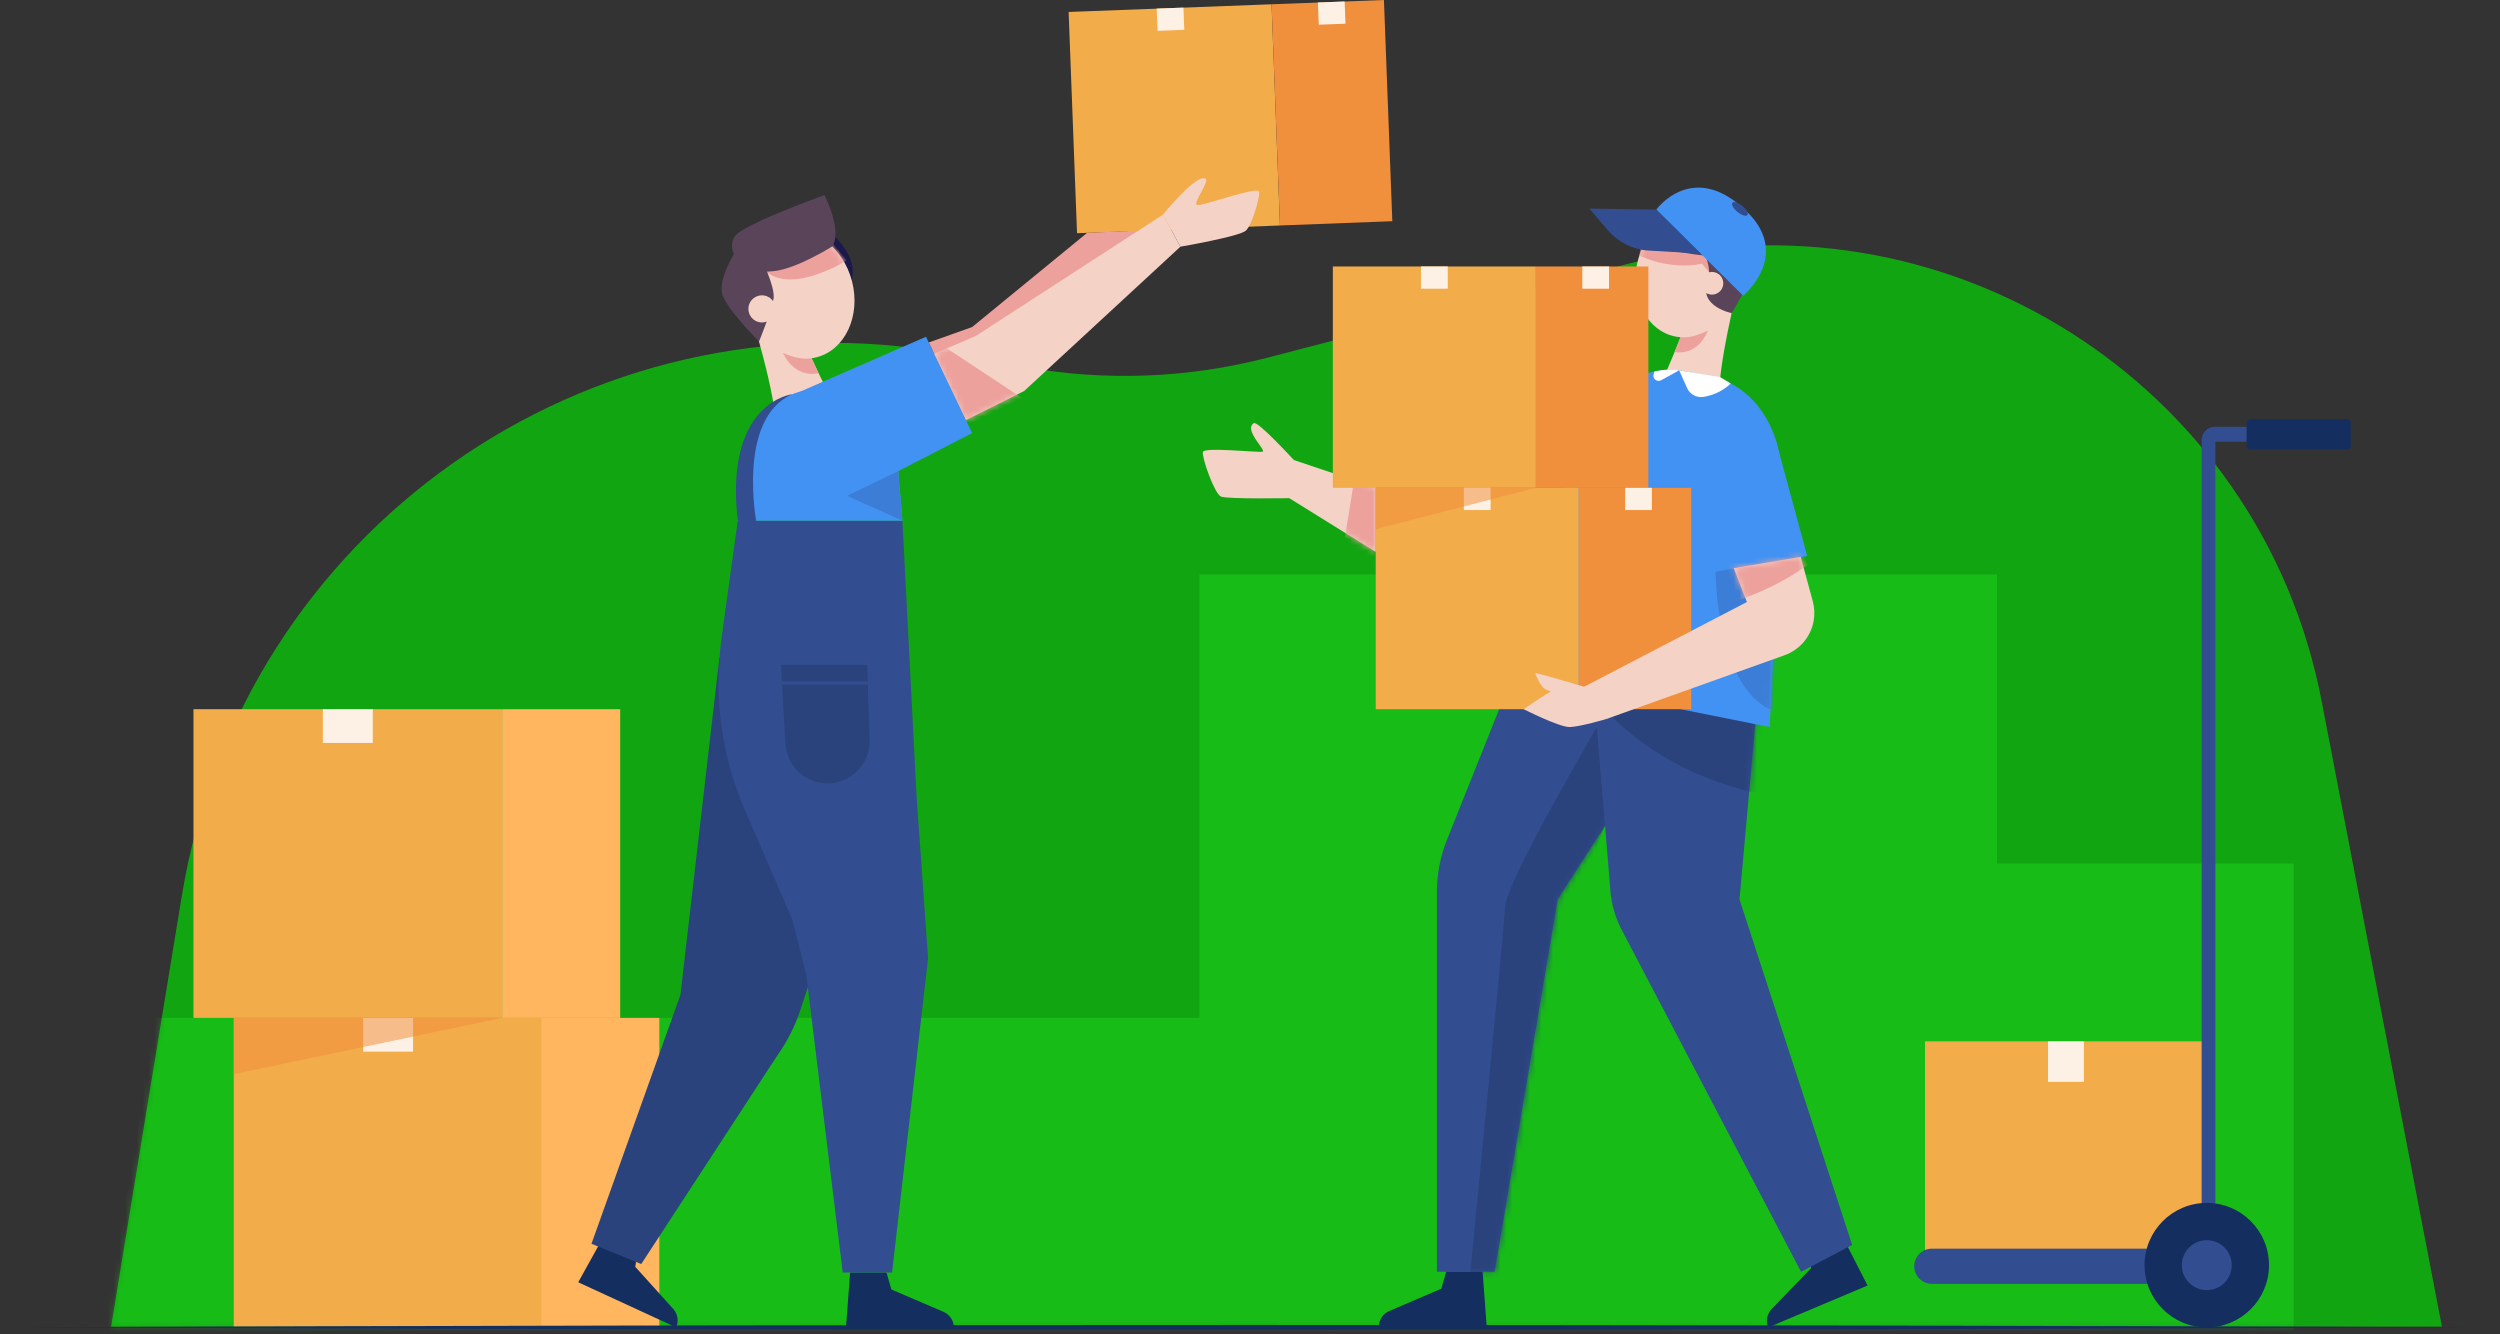
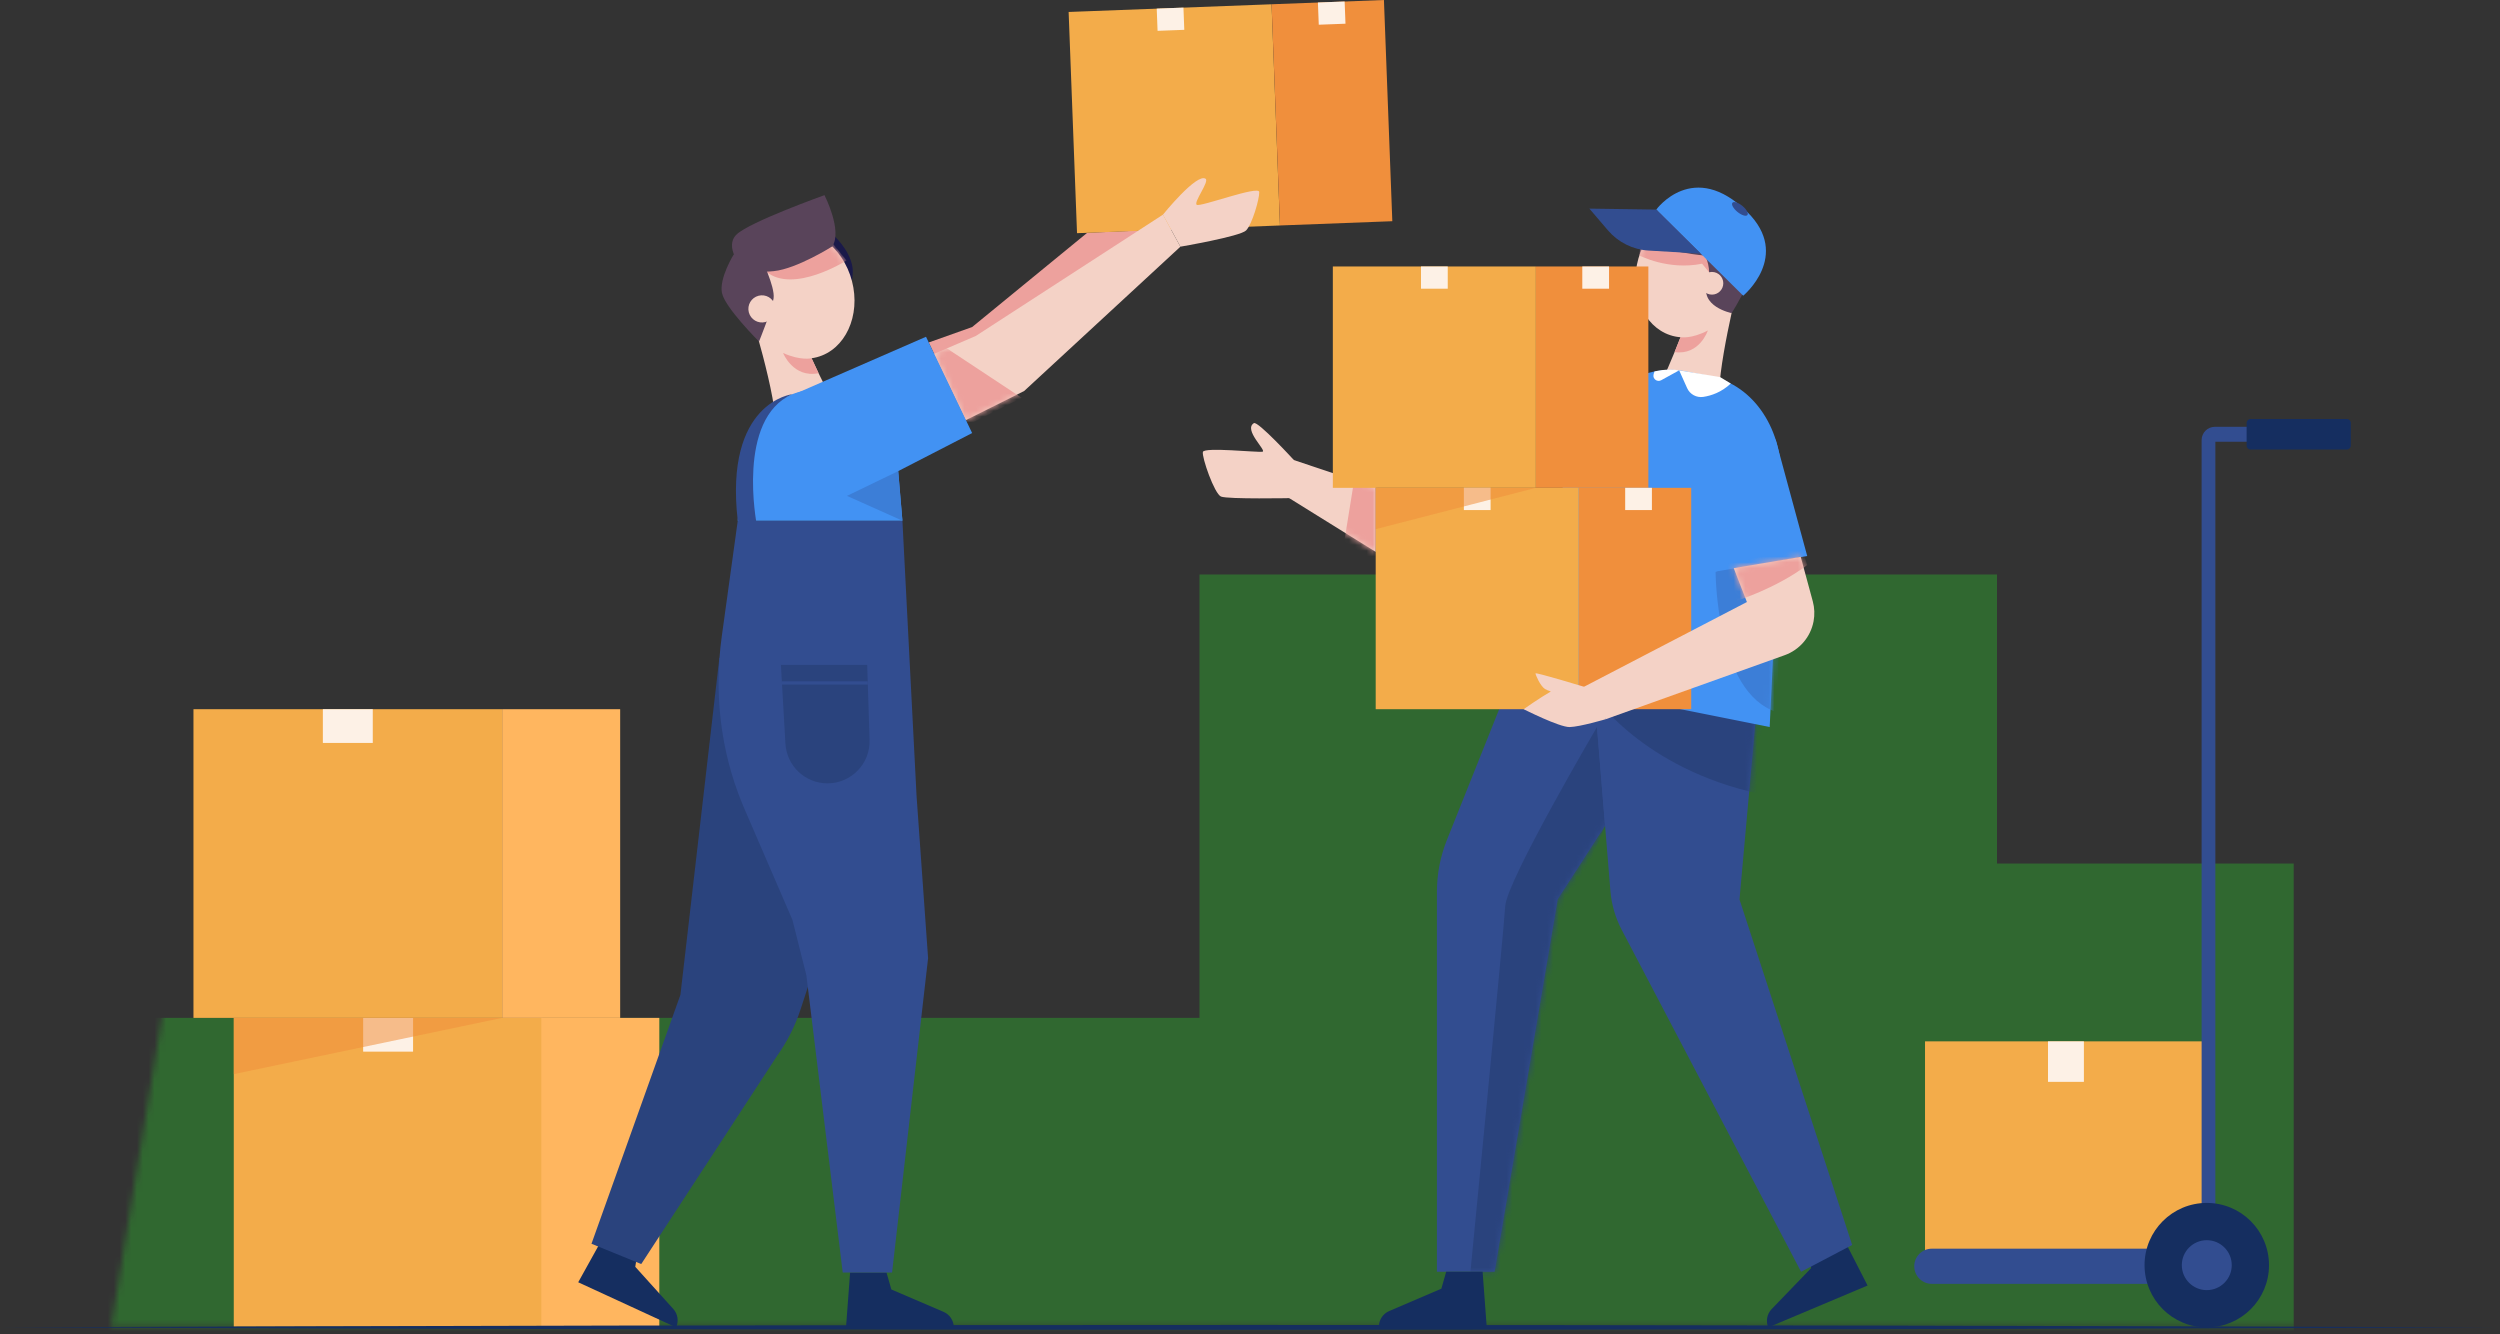
<svg xmlns="http://www.w3.org/2000/svg" width="429" height="229" viewBox="0 0 429 229" fill="none">
  <rect x="0" y="0" width="429" height="229" fill="#333333" stroke="none" />
-   <path opacity="0.8" d="M19.064 227.643H419.034L398.382 120.254C387.875 65.615 333.391 31.218 279.547 45.232L217.549 61.367C203.852 64.931 189.542 65.471 175.616 62.948L162.997 60.663C100.814 49.396 41.462 91.269 31.219 153.632L19.064 227.643Z" fill="#0BC20B" />
  <g opacity="0.8">
    <mask id="mask0_132_1779" style="mask-type:luminance" maskUnits="userSpaceOnUse" x="19" y="42" width="401" height="186">
      <path opacity="0.8" d="M19.064 227.643H419.035L398.383 120.254C387.875 65.614 333.391 31.218 279.547 45.232L217.549 61.367C203.852 64.931 189.542 65.471 175.616 62.948L162.997 60.662C100.814 49.395 41.462 91.269 31.219 153.631L19.064 227.643Z" fill="white" />
    </mask>
    <g mask="url(#mask0_132_1779)">
      <path d="M393.602 234.833V148.183H342.686V98.575H205.828V174.671H19.064L10.279 233.842L393.602 234.833Z" fill="#2AFF2A" fill-opacity="0.4" />
    </g>
  </g>
  <path d="M310.414 214.623L310.779 217.621L304.016 224.638C303.211 225.474 302.98 226.709 303.432 227.779L320.475 220.595L316.174 212.195L310.414 214.623Z" fill="#152E60" />
  <path d="M236.069 83.635L221.369 78.731L220.783 85.203L236.069 94.703V83.635Z" fill="#F4D2C6" />
  <mask id="mask1_132_1779" style="mask-type:luminance" maskUnits="userSpaceOnUse" x="220" y="78" width="17" height="17">
    <path d="M236.069 83.635L221.369 78.731L220.783 85.203L236.069 94.703V83.635Z" fill="white" />
  </mask>
  <g mask="url(#mask1_132_1779)">
    <path d="M232.71 80.316L230.666 93.011L239.421 98.3L240.442 80.755L232.71 80.316Z" fill="#EDA19D" />
  </g>
  <path d="M222.038 78.954C222.038 78.954 215.845 72.189 215.164 72.611C213.326 73.749 217.394 77.334 216.651 77.511C215.907 77.685 206.635 76.679 206.417 77.554C206.197 78.429 208.384 84.727 209.521 85.209C210.659 85.69 221.724 85.472 221.724 85.472L222.038 78.954Z" fill="#F4D2C6" />
  <path d="M261.482 111.126L248.288 144.14C247.157 146.97 246.576 149.988 246.576 153.036V218.232H256.479L267.311 154.304L291.298 117.096L261.482 111.126Z" fill="#324D90" />
  <mask id="mask2_132_1779" style="mask-type:luminance" maskUnits="userSpaceOnUse" x="246" y="111" width="46" height="108">
    <path d="M261.481 111.125L248.288 144.14C247.156 146.97 246.575 149.988 246.575 153.036V218.232H256.479L267.311 154.303L291.298 117.096L261.481 111.125Z" fill="white" />
  </mask>
  <g mask="url(#mask2_132_1779)">
    <path d="M275.432 141.707L274.044 124.76C274.044 124.76 258.553 151.141 258.298 155.492C258.041 159.843 252.156 219.975 252.156 219.975H259.321L270.068 154.467L275.432 141.707Z" fill="#2A437D" />
  </g>
  <path d="M272.964 111.575L276.346 152.875C276.537 155.21 277.197 157.483 278.285 159.559L309.062 218.234L317.832 213.633L298.498 154.346L301.753 118.132L272.964 111.575Z" fill="#324D90" />
  <mask id="mask3_132_1779" style="mask-type:luminance" maskUnits="userSpaceOnUse" x="272" y="111" width="46" height="108">
    <path d="M272.963 111.574L276.345 152.874C276.536 155.209 277.196 157.483 278.284 159.558L309.061 218.233L317.831 213.632L298.498 154.345L301.752 118.132L272.963 111.574Z" fill="white" />
  </mask>
  <g mask="url(#mask3_132_1779)">
    <path d="M273.984 119.951C273.984 119.951 282.92 132.796 303.89 136.609L304.962 121.698L274.937 117.783L273.984 119.951Z" fill="#2A437D" />
  </g>
  <path d="M248.164 218.232L247.336 221.138L238.38 224.977C237.314 225.434 236.621 226.484 236.621 227.644H255.117L254.416 218.233H248.164V218.232Z" fill="#152E60" />
  <path d="M281.324 43.837C281.324 43.837 281.73 29.901 295.846 35.674C295.846 35.674 287.124 44.615 281.324 43.837Z" fill="#59445A" />
  <path d="M298.303 48.899C299.473 43.05 296.526 37.529 291.719 36.566C286.911 35.604 282.065 39.565 280.895 45.413C279.724 51.262 282.671 56.783 287.479 57.746C292.286 58.708 297.132 54.747 298.303 48.899Z" fill="#F4D2C6" />
  <mask id="mask4_132_1779" style="mask-type:luminance" maskUnits="userSpaceOnUse" x="280" y="36" width="19" height="22">
    <path d="M298.303 48.899C299.474 43.051 296.526 37.529 291.719 36.567C286.912 35.604 282.066 39.565 280.895 45.414C279.724 51.262 282.672 56.784 287.479 57.746C292.286 58.709 297.132 54.748 298.303 48.899Z" fill="white" />
  </mask>
  <g mask="url(#mask4_132_1779)">
    <path d="M281.324 43.839C281.324 43.839 286.258 46.441 292.076 45.251L293.291 46.729L294.133 43.489L281.889 40.349L281.324 43.839Z" fill="#EDA19D" />
  </g>
  <path d="M298.438 48.19C298.438 48.19 294.312 64.371 295.066 69.56C295.066 69.56 289.319 70.117 284.31 67.406C284.31 67.406 290.471 54.12 290.456 50.787L298.438 48.19Z" fill="#F4D2C6" />
  <path d="M288.383 57.86C288.383 57.86 290.238 58.203 293.069 56.709C293.069 56.709 291.657 61.016 287.359 60.42L288.383 57.86Z" fill="#EDA19D" />
  <path d="M282.302 41.621C282.302 41.621 286.108 43.223 292.619 43.87C292.619 43.87 293.811 46.301 293.021 48.433C291.482 52.595 297.14 53.728 297.14 53.728C297.14 53.728 302.529 45.522 301.452 40.995C300.721 37.921 297.37 36.163 294.377 35.096C292.112 34.289 288.141 34.192 286.198 35.608C285.019 36.469 283.087 38.894 282.302 41.621Z" fill="#59445A" />
  <path d="M295.679 48.993C295.468 50.048 294.443 50.731 293.389 50.519C292.335 50.307 291.652 49.283 291.864 48.228C292.075 47.174 293.1 46.491 294.154 46.703C295.208 46.913 295.891 47.94 295.679 48.993Z" fill="#F4D2C6" />
  <path d="M284.216 35.963L299.136 50.745C299.136 50.745 307.411 43.902 299.858 36.405C290.582 27.197 284.216 35.963 284.216 35.963Z" fill="#4292F3" />
  <path d="M291.853 43.528L282.906 42.998C280.2 42.838 277.675 41.583 275.914 39.519L272.737 35.798L284.217 35.963L291.853 43.528Z" fill="#324D90" />
  <path d="M299.857 36.903C299.623 37.187 298.858 36.946 298.147 36.364C297.436 35.781 297.05 35.078 297.283 34.793C297.517 34.509 298.282 34.75 298.993 35.333C299.704 35.915 300.09 36.617 299.857 36.903Z" fill="#324D90" />
  <path d="M305.662 82.942C306.094 73.803 300.971 66.074 293.486 64.575L289.238 63.725C281.753 62.225 274.048 67.386 270.929 75.987L256.658 115.346L303.679 124.761L305.662 82.942Z" fill="#4292F3" />
  <mask id="mask5_132_1779" style="mask-type:luminance" maskUnits="userSpaceOnUse" x="256" y="63" width="50" height="62">
    <path d="M305.662 82.942C306.094 73.803 300.971 66.074 293.486 64.575L289.238 63.725C281.753 62.225 274.048 67.386 270.929 75.987L256.658 115.346L303.679 124.761L305.662 82.942Z" fill="white" />
  </mask>
  <g mask="url(#mask5_132_1779)">
    <path d="M294.395 98.075C294.395 98.075 294.38 118.892 304.928 122.212L305.688 94.836L294.395 98.075Z" fill="#3C7ED7" />
  </g>
  <path d="M263.559 45.727H228.715V83.713H263.559V45.727Z" fill="#F3AC4A" />
  <path d="M282.859 45.727H263.567V83.713H282.859V45.727Z" fill="#F08F3C" />
  <path d="M248.432 45.727H243.843V49.541H248.432V45.727Z" fill="#FDF1E6" />
  <path d="M276.111 45.727H271.523V49.541H276.111V45.727Z" fill="#FDF1E6" />
  <path d="M270.914 83.711H236.07V121.698H270.914V83.711Z" fill="#F3AC4A" />
  <path d="M290.214 83.711H270.922V121.698H290.214V83.711Z" fill="#F08F3C" />
  <path d="M255.787 83.711H251.199V87.526H255.787V83.711Z" fill="#FDF1E6" />
  <path d="M283.468 83.711H278.88V87.526H283.468V83.711Z" fill="#FDF1E6" />
  <path opacity="0.54" d="M236.07 83.711H263.567L236.07 90.804V83.711Z" fill="#F08F3C" />
  <path d="M304.691 75.406L310.12 95.416L293.069 98.3L291.298 79.277L304.691 75.406Z" fill="#4292F3" />
  <path d="M309.003 95.557L311.073 103.185C311.377 104.306 311.424 105.482 311.207 106.624C310.702 109.304 308.813 111.514 306.246 112.432L275.598 123.398L271.436 118.044L299.768 103.306L297.51 97.496L309.003 95.557Z" fill="#F4D2C6" />
  <mask id="mask6_132_1779" style="mask-type:luminance" maskUnits="userSpaceOnUse" x="271" y="95" width="41" height="29">
    <path d="M309.004 95.557L311.073 103.185C311.377 104.306 311.424 105.482 311.207 106.624C310.702 109.304 308.813 111.514 306.246 112.432L275.598 123.398L271.436 118.044L299.768 103.306L297.51 97.496L309.004 95.557Z" fill="white" />
  </mask>
  <g mask="url(#mask6_132_1779)">
    <path d="M298.048 103.065C298.048 103.065 304.642 101.051 310.119 96.964L309.211 94.113L295.861 96.848L298.048 103.065Z" fill="#EDA19D" />
  </g>
  <path d="M271.815 117.846C271.815 117.846 263.49 115.319 263.49 115.553C263.49 115.786 264.292 117.7 265.12 118.231C265.319 118.36 265.684 118.509 266.123 118.664C264.286 119.703 261.459 121.698 261.459 121.698C261.459 121.698 267.585 124.801 269.355 124.763C271.124 124.724 275.6 123.398 275.6 123.398C275.6 123.398 273.776 118.231 271.815 117.846Z" fill="#F4D2C6" />
  <path d="M288.141 63.553L289.513 66.605C289.992 67.672 291.125 68.281 292.281 68.107C293.615 67.906 295.392 67.333 296.999 65.815L295.193 64.72L288.141 63.553Z" fill="white" />
  <path d="M288.141 63.553L285.058 65.249C284.406 65.607 283.607 65.058 283.739 64.328C283.773 64.142 283.828 63.947 283.911 63.745C283.913 63.745 286.002 63.179 288.141 63.553Z" fill="white" />
  <path d="M93.084 174.671H40.115V227.643H93.084V174.671Z" fill="#F3AC4A" />
  <path d="M70.882 174.671H62.317V180.461H70.882V174.671Z" fill="#FDF1E6" />
  <path d="M86.168 121.698H33.199V174.67H86.168V121.698Z" fill="#F3AC4A" />
  <path d="M63.968 121.698H55.403V127.488H63.968V121.698Z" fill="#FDF1E6" />
  <path opacity="0.54" d="M86.17 174.671L40.115 184.323V174.671H86.17Z" fill="#F08F3C" />
  <path d="M106.42 121.698H86.169V174.67H106.42V121.698Z" fill="#FFB65F" />
  <path d="M113.138 174.671H92.888V227.643H113.138V174.671Z" fill="#FFB65F" />
  <path d="M159.373 58.769L166.818 56.122L186.561 39.952L195.63 39.555L172.004 60.012L162.211 64.693L159.373 58.769Z" fill="#EDA19D" />
-   <path d="M109.477 214.4L109.013 217.386L115.54 224.622C116.317 225.484 116.505 226.727 116.02 227.781L99.222 220.038L103.799 211.785L109.477 214.4Z" fill="#152E60" />
+   <path d="M109.477 214.4L109.013 217.386L115.54 224.622C116.317 225.484 116.505 226.727 116.02 227.781L99.222 220.038L103.799 211.785L109.477 214.4" fill="#152E60" />
  <path d="M152.127 218.368L152.957 221.274L161.913 225.113C162.979 225.57 163.671 226.62 163.671 227.781H145.175L145.877 218.37H152.127V218.368Z" fill="#152E60" />
  <path d="M142.816 40.163C142.816 40.163 145.854 42.747 146.297 45.926C146.43 46.883 146.199 48.216 146.199 48.216L141.389 42.294L142.816 40.163Z" fill="#1A1949" />
  <path d="M140.166 61.297C145.051 60.019 147.75 54.165 146.195 48.222C144.64 42.279 139.419 38.498 134.534 39.776C129.649 41.055 126.95 46.909 128.505 52.852C130.061 58.795 135.282 62.576 140.166 61.297Z" fill="#F4D2C6" />
  <mask id="mask7_132_1779" style="mask-type:luminance" maskUnits="userSpaceOnUse" x="128" y="39" width="19" height="23">
    <path d="M140.167 61.297C145.052 60.019 147.751 54.165 146.196 48.222C144.64 42.279 139.419 38.498 134.534 39.776C129.649 41.055 126.95 46.909 128.506 52.852C130.061 58.795 135.282 62.576 140.167 61.297Z" fill="white" />
  </mask>
  <g mask="url(#mask7_132_1779)">
    <path d="M145.275 44.691C145.275 44.691 136.149 50.488 131.49 46.616L142.26 40.992L145.275 44.691Z" fill="#EDA19D" />
  </g>
  <path d="M128.342 52.133C128.342 52.133 133.557 68.52 133.093 73.901C133.093 73.901 139.037 74.129 144.023 71.041C144.023 71.041 136.889 57.752 136.705 54.324L128.342 52.133Z" fill="#F4D2C6" />
  <path d="M139.262 61.473C139.262 61.473 137.377 61.938 134.376 60.57C134.376 60.57 136.086 64.915 140.469 64.043L139.262 61.473Z" fill="#EDA19D" />
  <path d="M142.808 42.289C142.808 42.289 136.782 46.108 132.798 46.526C128.814 46.943 127.325 45.875 127.325 45.875C127.325 45.875 124.204 42.408 126.375 40.258C128.546 38.109 141.48 33.486 141.48 33.486C141.48 33.486 144.621 39.623 142.808 42.289Z" fill="#59445A" />
  <path d="M130.495 44.071C130.495 44.071 133.042 49.181 132.748 51.195C132.455 53.21 130.248 58.607 130.248 58.607C130.248 58.607 124.423 52.808 123.894 50.291C123.364 47.773 125.9 43.674 125.9 43.674L130.495 44.071Z" fill="#59445A" />
  <path d="M128.497 53.597C128.823 54.843 130.096 55.587 131.342 55.261C132.588 54.935 133.333 53.662 133.006 52.416C132.68 51.17 131.407 50.425 130.161 50.751C128.917 51.078 128.172 52.351 128.497 53.597Z" fill="#F4D2C6" />
  <path d="M218.197 0.733L183.377 2.053L184.817 40.013L219.637 38.693L218.197 0.733Z" fill="#F3AC4A" />
  <path d="M237.483 -3.80949e-06L218.204 0.731L219.644 38.691L238.922 37.96L237.483 -3.80949e-06Z" fill="#F08F3C" />
  <path d="M203.079 1.306L198.494 1.48L198.639 5.291L203.224 5.118L203.079 1.306Z" fill="#FDF1E6" />
  <path d="M230.74 0.256L226.155 0.43L226.3 4.242L230.885 4.068L230.74 0.256Z" fill="#FDF1E6" />
  <path d="M160.257 60.737L167.45 57.649L199.561 36.835L202.556 42.331L175.75 67.094L165.705 72.111L160.257 60.737Z" fill="#F4D2C6" />
  <mask id="mask8_132_1779" style="mask-type:luminance" maskUnits="userSpaceOnUse" x="160" y="36" width="43" height="37">
    <path d="M160.256 60.738L167.449 57.65L199.561 36.836L202.556 42.332L175.75 67.095L165.704 72.111L160.256 60.738Z" fill="white" />
  </mask>
  <g mask="url(#mask8_132_1779)">
    <path d="M161.24 58.958L175.324 68.27L163.886 74.018L158.654 60.912L161.24 58.958Z" fill="#EDA19D" />
  </g>
  <path d="M199.561 36.835C199.561 36.835 205.366 29.644 206.879 30.675C207.573 31.148 204.746 34.733 205.366 35.146C205.986 35.559 216.042 31.771 216.087 32.945C216.132 34.121 214.858 38.517 213.826 39.548C212.794 40.58 202.556 42.33 202.556 42.33L199.561 36.835Z" fill="#F4D2C6" />
  <path d="M123.452 112.84L116.763 170.704L101.499 213.43L110.036 216.911L133.361 181.168C135.091 178.736 136.443 176.057 137.373 173.221L149.453 136.391L123.452 112.84Z" fill="#2A437D" />
  <path d="M157.282 136.603L154.854 89.353H126.6L123.852 109.23C122.517 118.893 123.628 128.772 127.328 137.796C127.473 138.15 127.622 138.503 127.773 138.855L135.978 157.843L138.369 167.33L144.613 218.368H153.079L159.26 164.421L157.282 136.603Z" fill="#324D90" />
  <path d="M126.6 89.353L127.322 79.413C127.816 72.6 133.269 67.075 140.094 66.791C140.271 66.783 140.451 66.78 140.628 66.778C141.284 66.775 141.933 66.819 142.571 66.904C148.164 67.656 152.633 71.945 153.845 77.458L154.854 89.353H126.6Z" fill="#4292F3" />
  <path d="M135.17 68.14L158.903 57.788L166.818 74.312L147.858 84.072L135.17 68.14Z" fill="#4292F3" />
  <path d="M129.859 90.005C129.859 90.005 126.296 71.851 135.97 67.641C135.97 67.641 124.249 68.946 126.599 89.353L129.859 90.005Z" fill="#324D90" />
  <path d="M154.133 80.841L145.339 85.093L154.854 89.353L154.133 80.841Z" fill="#3C7ED7" />
  <path d="M134.002 114.087H148.812L149.22 126.966C149.348 131.046 146.076 134.423 141.995 134.423C138.163 134.423 134.998 131.434 134.779 127.609L134.002 114.087Z" fill="#2A437D" />
  <path d="M148.909 116.917H134.179V117.475H148.909V116.917Z" fill="#324D90" />
  <path d="M378.696 178.696H330.334V214.971H378.696V178.696Z" fill="#F3AC4A" />
  <path d="M357.596 178.696H351.437V185.646H357.596V178.696Z" fill="#FDF1E6" />
  <path d="M391.965 73.239H380.156H380.08C378.819 73.239 377.798 74.26 377.798 75.522V75.804V214.273H331.503C329.837 214.273 328.485 215.623 328.485 217.291C328.485 218.959 329.836 220.309 331.503 220.309H380.156V217.922V214.273V75.804H391.965V73.239Z" fill="#324D90" />
  <path d="M402.71 77.142H386.203C385.825 77.142 385.519 76.836 385.519 76.458V72.583C385.519 72.204 385.825 71.898 386.203 71.898H402.71C403.089 71.898 403.395 72.204 403.395 72.583V76.458C403.395 76.836 403.089 77.142 402.71 77.142Z" fill="#152E60" />
  <path d="M378.683 227.78C384.581 227.78 389.362 222.999 389.362 217.101C389.362 211.202 384.581 206.421 378.683 206.421C372.785 206.421 368.004 211.202 368.004 217.101C368.004 222.999 372.785 227.78 378.683 227.78Z" fill="#152E60" />
  <path d="M378.683 221.385C381.049 221.385 382.967 219.467 382.967 217.101C382.967 214.735 381.049 212.817 378.683 212.817C376.317 212.817 374.399 214.735 374.399 217.101C374.399 219.467 376.317 221.385 378.683 221.385Z" fill="#324D90" />
  <path d="M0 227.779C140.716 227.225 287.718 227.221 428.432 227.779C287.716 228.337 140.715 228.332 0 227.779Z" fill="#152E60" />
</svg>